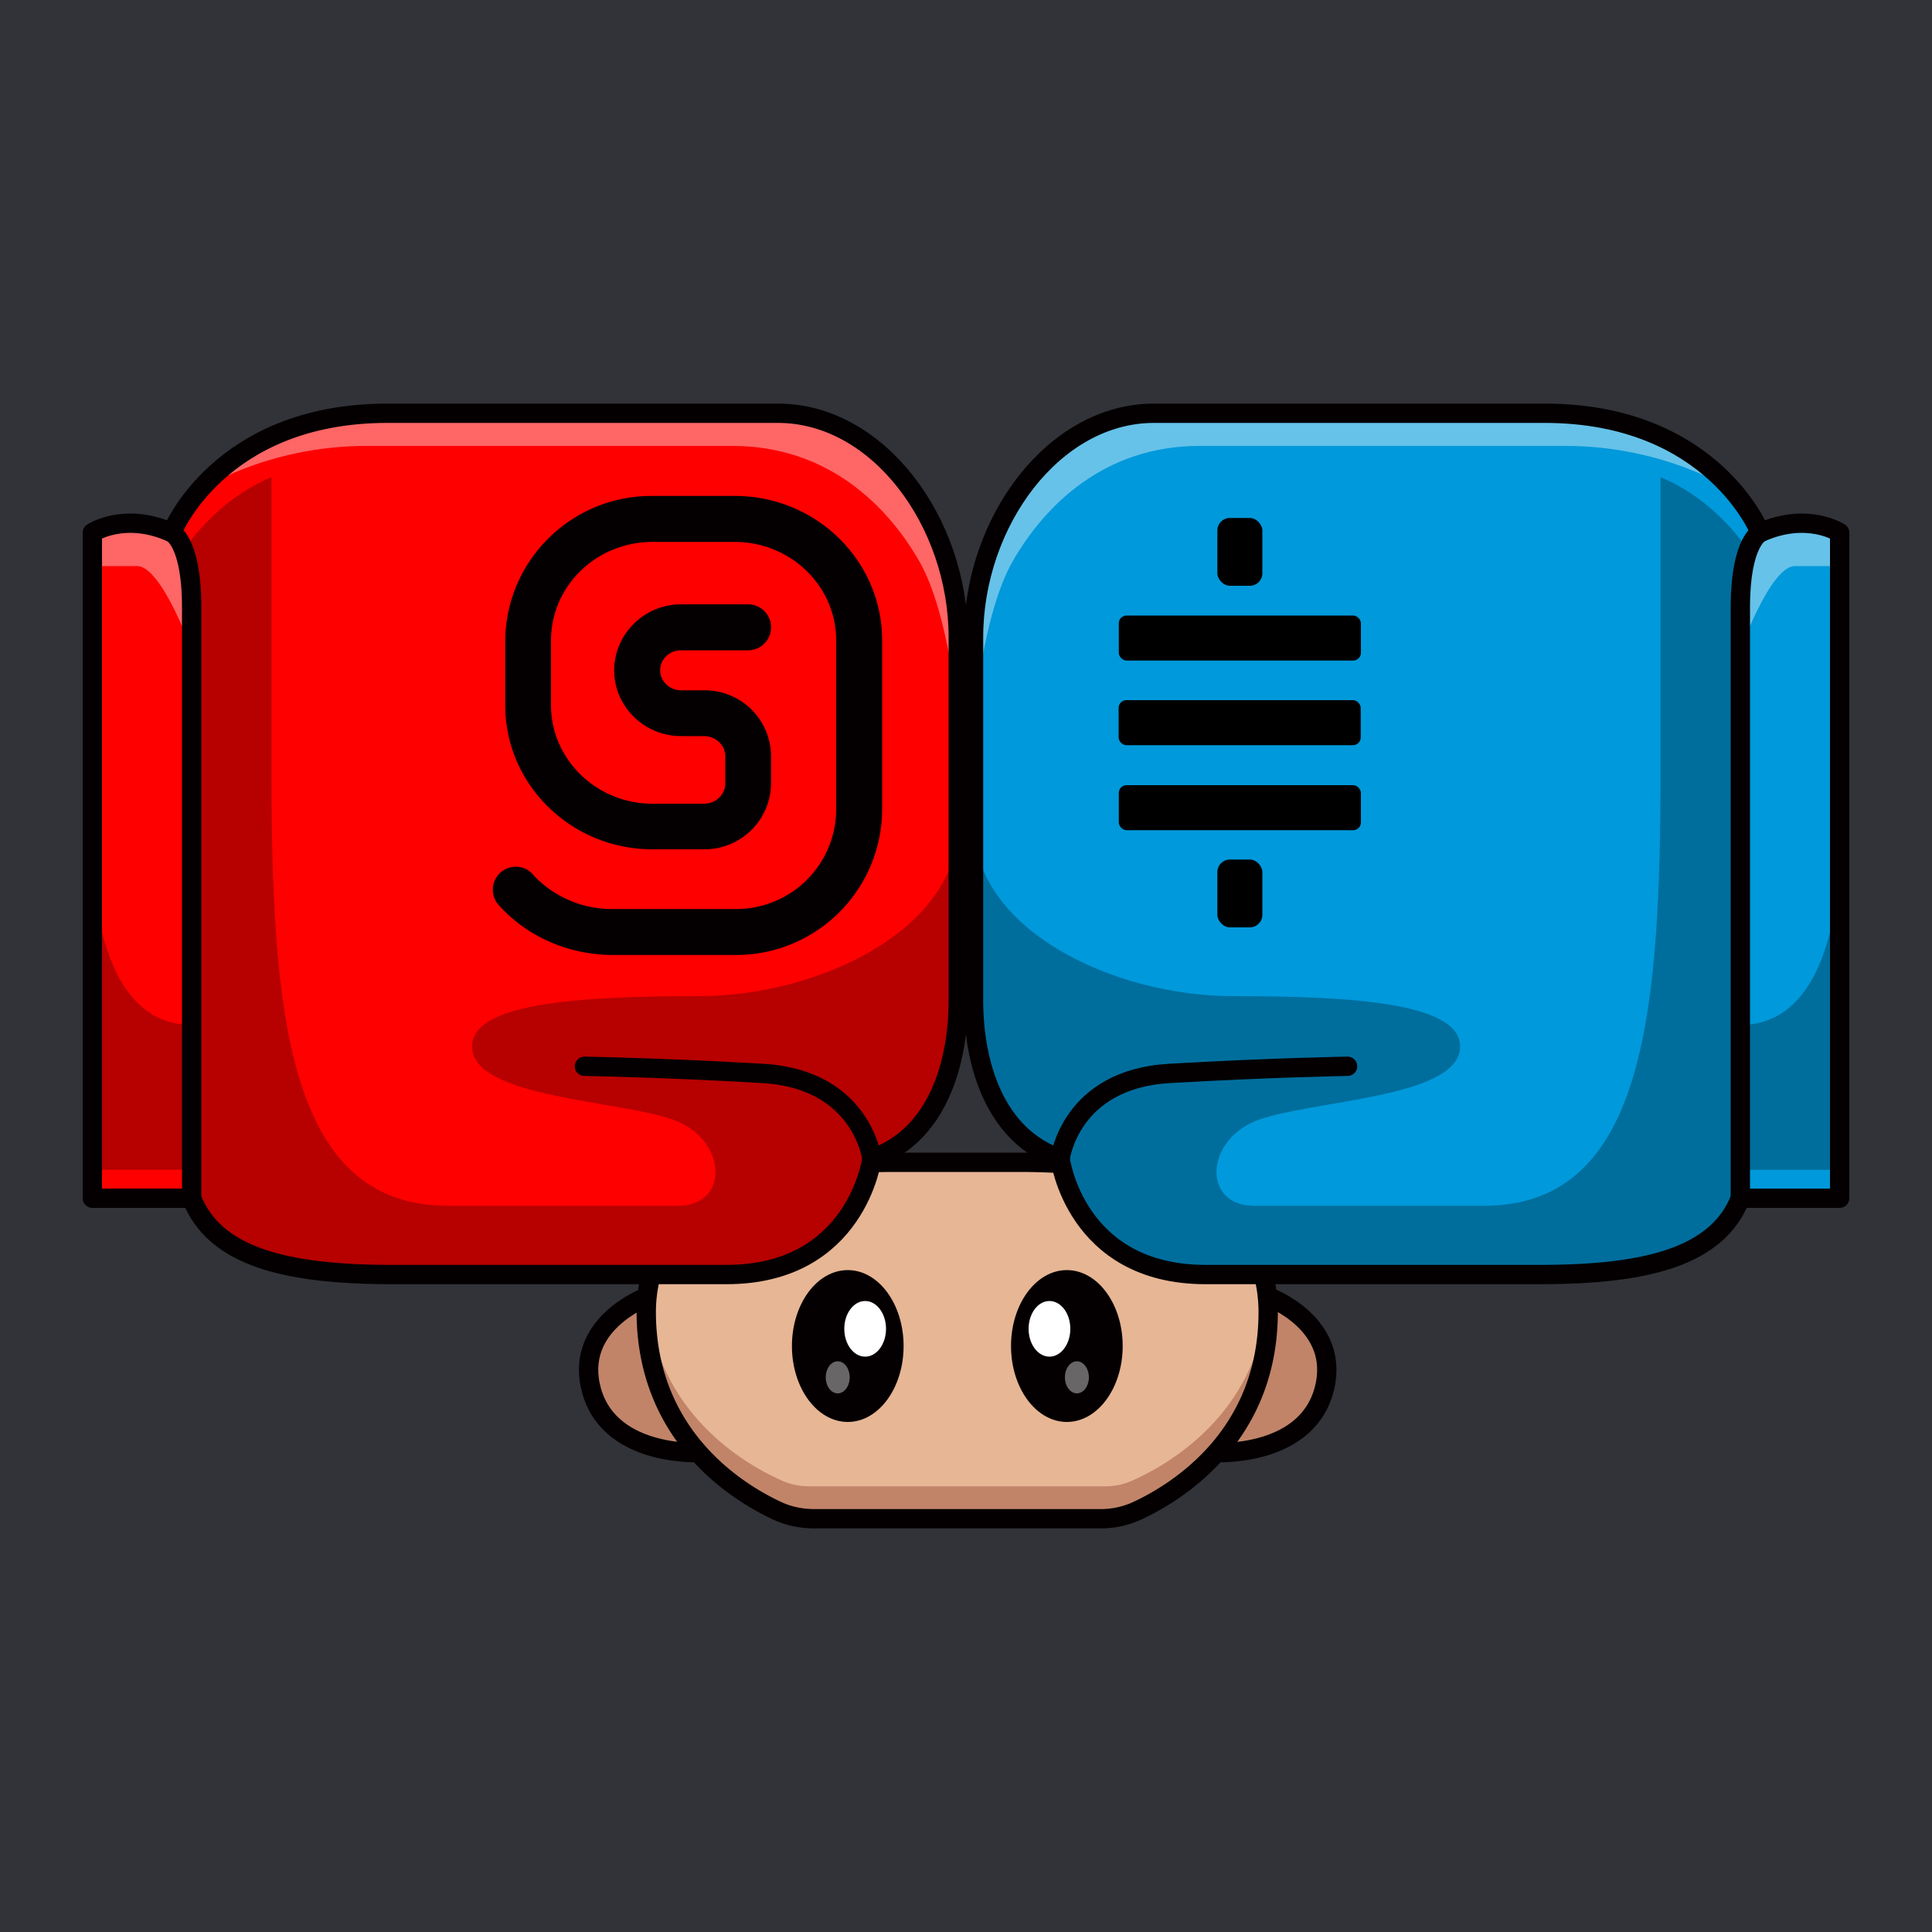
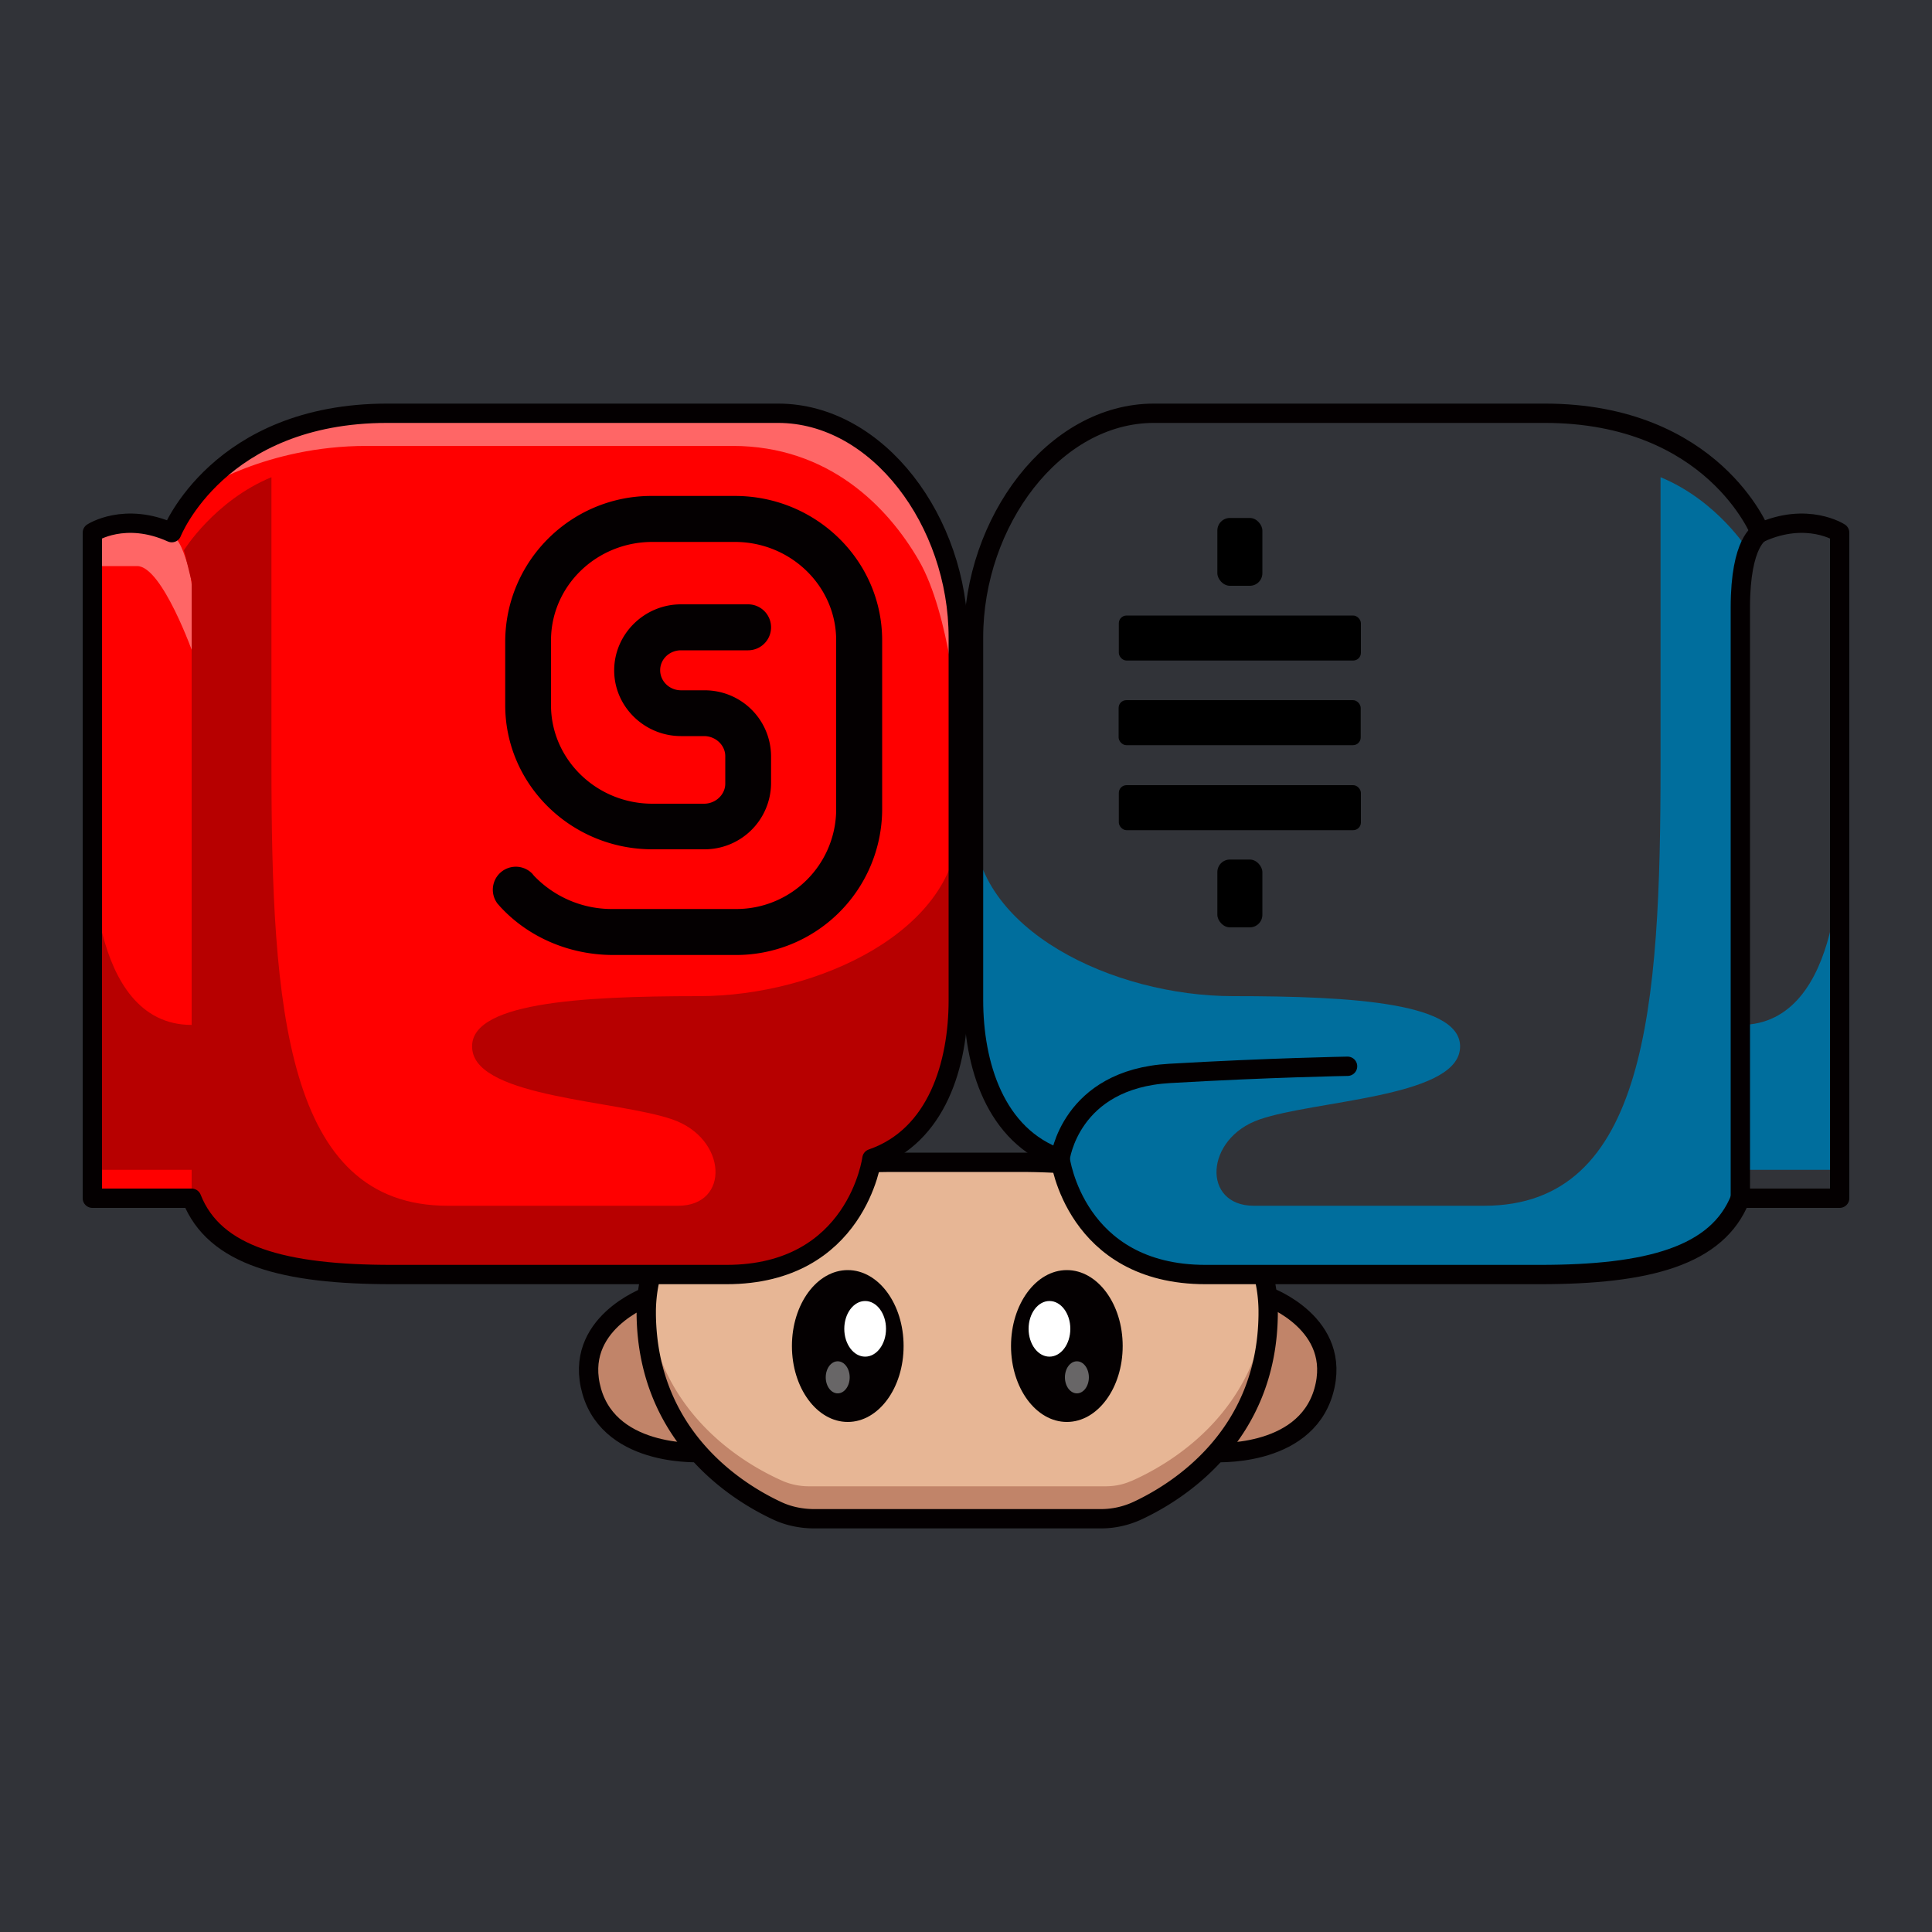
<svg xmlns="http://www.w3.org/2000/svg" id="a" viewBox="0 0 1000 1000">
  <defs>
    <style>.d{isolation:isolate;opacity:.4}.d,.g,.j,.k,.l,.m,.o{stroke-width:0}.d,.k{fill:#fff}.p{fill:none}.j{fill:#c18469}.l{fill:#006e9d}.p{stroke:#040001;stroke-linecap:round;stroke-linejoin:round;stroke-width:10px}.m{fill:#b70000}.o{fill:#040001}</style>
  </defs>
  <path id="b" d="M0 0h1000v1000H0V0Z" style="fill:#313338;stroke-width:0" />
  <g id="c">
    <path d="M0 0h1000v1000H0V0Z" style="fill:none;stroke-width:0" />
    <path class="j" d="M364 751.8s-47.6 3.4-57.7-31.6c-10-34.9 27-49 27-49s5.4 44.7 30.7 80.6Z" />
    <path class="p" d="M364 751.8s-47.6 3.4-57.7-31.6c-10-34.9 28.6-49 28.6-49s3.8 44.7 29.1 80.6Z" />
    <path class="j" d="M627.4 751.8s47.6 3.4 57.7-31.6c10-34.9-27-49-27-49s-5.4 44.7-30.7 80.6Z" />
    <path class="p" d="M627.4 751.8s47.6 3.4 57.7-31.6c10-34.9-28.6-49-28.6-49s-3.8 44.7-29.1 80.6h0Z" />
    <path d="M656.4 679.5V678c-1-58.2-58.9-76.4-129.1-76.4h-63.6c-70.3 0-128 18.2-129.2 76.4v2.5c.9 66.6 52.2 94.9 71.1 103a34 34 0 0 0 13.1 2.6h153.6c4.5 0 9-.9 13-2.6 19-8.1 70.3-36.4 71.1-103v-1Z" style="fill:#e7b695;stroke-width:0" />
    <path class="j" d="M585.4 766.6c-4 1.8-8.6 2.7-13.1 2.7H418.6c-4.5 0-9-.9-13.1-2.6-18.1-7.9-66-34.1-70.7-95l-.4 6.3v2.5c.9 66.6 52.2 94.9 71.1 103a34 34 0 0 0 13.1 2.6h153.6c4.5 0 9-.9 13-2.6 19-8.1 70.3-36.4 71.1-103V678l-.3-6.3c-4.6 60.8-52.6 87.1-70.7 95l.1-.1Z" />
    <ellipse class="o" cx="438.8" cy="696.7" rx="28.9" ry="39.3" />
    <ellipse class="k" cx="447.8" cy="687.8" rx="10.8" ry="14.4" />
    <ellipse class="d" cx="433.6" cy="712.9" rx="6.2" ry="8.3" />
    <ellipse class="o" cx="552.2" cy="696.7" rx="28.9" ry="39.3" />
    <ellipse class="k" cx="543.2" cy="687.8" rx="10.8" ry="14.4" />
    <ellipse class="d" cx="557.4" cy="712.9" rx="6.2" ry="8.3" />
    <path class="p" d="M656.4 679.5v-.6h0v-.9c-1-58.2-58.9-76.4-129.1-76.4h-63.6c-70.3 0-128 18.2-129.2 76.4v1h0v1.5h0c.8 62.7 46.3 91.4 67.4 101.3 6 2.9 12.8 4.3 19.7 4.3h147.8a45 45 0 0 0 19.6-4.3c21.1-9.9 66.7-38.6 67.4-101.3h0v-1h0Z" />
    <path d="M99.2 620.2H47.8V275.7s16.8-11 41.1 0c0 0 24.3-61.8 111.6-61.8h202.2c51.9 0 93.3 56.3 93.3 116v187.8c0 33-10.9 70.3-44.7 82 0 0-7.8 60-75.3 60H203c-55.9 0-92-9.5-103.8-39.5Z" style="fill:red;stroke-width:0" />
    <path class="d" d="M103 254s34.5-23.2 86.8-23.2h189.3c49.7 0 80.3 31.3 96.5 59.3 16.2 28 20.5 84 20.5 84v-55.3s-1.4-29.3-20.9-60.3-50.2-43.4-63.2-44-199.4 0-221.4 0S129 223.2 103 254Zm-55.2 39H71c13 0 29.2 46 29.2 46s1.1-34.2-2.8-46c-3.8-11.8-5.2-14.7-11.9-18.7s-24.5-3-25.3-2.9-12.4 4.3-12.4 4.3V293Z" />
    <path class="m" d="M47.8 436.8s-3 93.7 51.4 93.7v75H47.8V436.7v.1Z" />
    <path class="m" d="M95.2 284.8s15.8-25.6 45.3-37.8v148.8c0 126 7.3 228.3 91.3 228.3H351c27 0 25.5-34.9-3-44.7-28.4-9.8-100.1-11.3-103.5-35.8-3.5-24.6 55.4-28 117.3-28S496 481.2 496 426.7V519s-.5 42-17.4 60.7c-16.8 18.6-26.9 19-27.8 22.8-1 4-16.6 57.3-74.8 57.3H182.7s-43-1.7-61-14.3c-17.8-12.6-22.5-24.4-22.5-30V301l-4-16.2Z" />
    <path class="o" d="M380.4 494.3h-63c-22.4 0-43.7-9-58.4-24.9l-1.5-1.7a11.9 11.9 0 0 1 17.9-15.6l1 1.2a55.7 55.7 0 0 0 41 17.2h63a51.7 51.7 0 0 0 52.4-50.9v-88.2c0-28-23.5-50.9-52.5-50.9h-42.6c-29 0-52.5 22.8-52.5 51V365c0 28 23.5 51 52.5 51h26.7c6 0 11-4.7 11-10.4v-14.2c0-5.7-5-10.4-11-10.4h-11.9c-19 0-34.6-15.3-34.6-34s15.5-34.2 34.6-34.2h34.7a11.9 11.9 0 0 1 0 23.8h-34.7c-6 0-10.8 4.6-10.8 10.3s4.8 10.4 10.8 10.4h12c19-.1 34.4 15 34.6 34v14.3a34.4 34.4 0 0 1-34.7 34h-26.7c-42 0-76.2-33.4-76.2-74.6v-33.6c.5-41.6 34.6-75 76.2-74.7h42.7c42 0 76.2 33.5 76.2 74.7v88.2a75.6 75.6 0 0 1-76.3 74.7h.1Z" />
    <path class="p" d="M99.2 620.2H47.8V275.7s16.8-11 41.1 0c0 0 24.3-61.8 111.6-61.8h202.2c51.9 0 93.3 56.3 93.3 116v187.8c0 33-10.9 70.3-44.7 82 0 0-7.8 60-75.3 60H203c-55.9 0-92-9.5-103.8-39.5Z" />
-     <path class="p" d="M99.2 620.2V314.4c0-34.3-10.3-38.7-10.3-38.7m362.4 324.1s-5-41.3-56.7-44.2a2517 2517 0 0 0-92.1-3.7" />
-     <path d="M900.8 620.2h51.4V275.7s-16.8-11-41.1 0c0 0-24.3-61.8-111.6-61.8H597.3c-51.9 0-93.4 56.3-93.4 116v187.8c0 33 11 70.3 44.8 82 0 0 7.7 60 75.3 60h173c55.9 0 92-9.5 103.8-39.5Z" style="fill:#0099db;stroke-width:0" />
    <rect class="g" x="630.1" y="268.1" width="23.3" height="35.1" rx="6.5" ry="6.5" />
    <rect class="g" x="579.1" y="318.6" width="125.3" height="23.3" rx="4" ry="4" />
    <rect class="g" x="579" y="362.4" width="125.3" height="23.3" rx="4" ry="4" />
    <rect class="g" x="579.1" y="406.4" width="125.3" height="23.3" rx="4" ry="4" />
    <rect class="g" x="630.1" y="444.9" width="23.3" height="35.1" rx="6.5" ry="6.5" />
-     <path class="d" d="M897 254s-34.5-23.2-86.8-23.2H620.9c-49.7 0-80.3 31.3-96.5 59.3s-20.5 84-20.5 84v-55.3s1.4-29.3 20.9-60.3c19.5-31 50.2-43.4 63.2-44s199.4 0 221.4 0 61.5 8.7 87.6 39.6v-.1Zm55.2 39H929c-13 0-29.2 46-29.2 46s-1.1-34.2 2.8-46c3.8-11.8 5.2-14.7 11.9-18.7s24.5-3 25.3-2.9 12.4 4.3 12.4 4.3V293Z" />
    <path class="l" d="M952.2 436.8s3 93.7-51.4 93.7v75h51.4V436.7v.1Z" />
    <path class="l" d="M904.8 284.8S889 259.2 859.5 247v148.8c0 126-7.3 228.3-91.3 228.3H649c-27 0-25.5-34.9 3-44.7 28.4-9.8 100.1-11.3 103.6-35.8 3.4-24.6-55.5-28-117.4-28s-134.1-34.4-134.1-88.9V519s.5 42 17.4 60.7c16.8 18.6 26.9 19 27.8 22.8s16.6 57.3 74.8 57.3h193.3s43-1.7 61-14.3c17.8-12.6 22.5-24.4 22.5-30V301l4-16.2h-.1Z" />
    <path class="p" d="M900.8 620.2h51.4V275.7s-16.8-11-41.1 0c0 0-24.3-61.8-111.6-61.8H597.3c-51.9 0-93.4 56.3-93.4 116v187.8c0 33 11 70.3 44.8 82 0 0 7.7 60 75.3 60h173c55.9 0 92-9.5 103.8-39.5Z" />
    <path class="p" d="M900.8 620.2V314.4c0-34.2 10.3-38.7 10.3-38.7M548.7 599.8s5-41.3 56.7-44.2c51.6-3 92.1-3.7 92.1-3.7" />
  </g>
</svg>